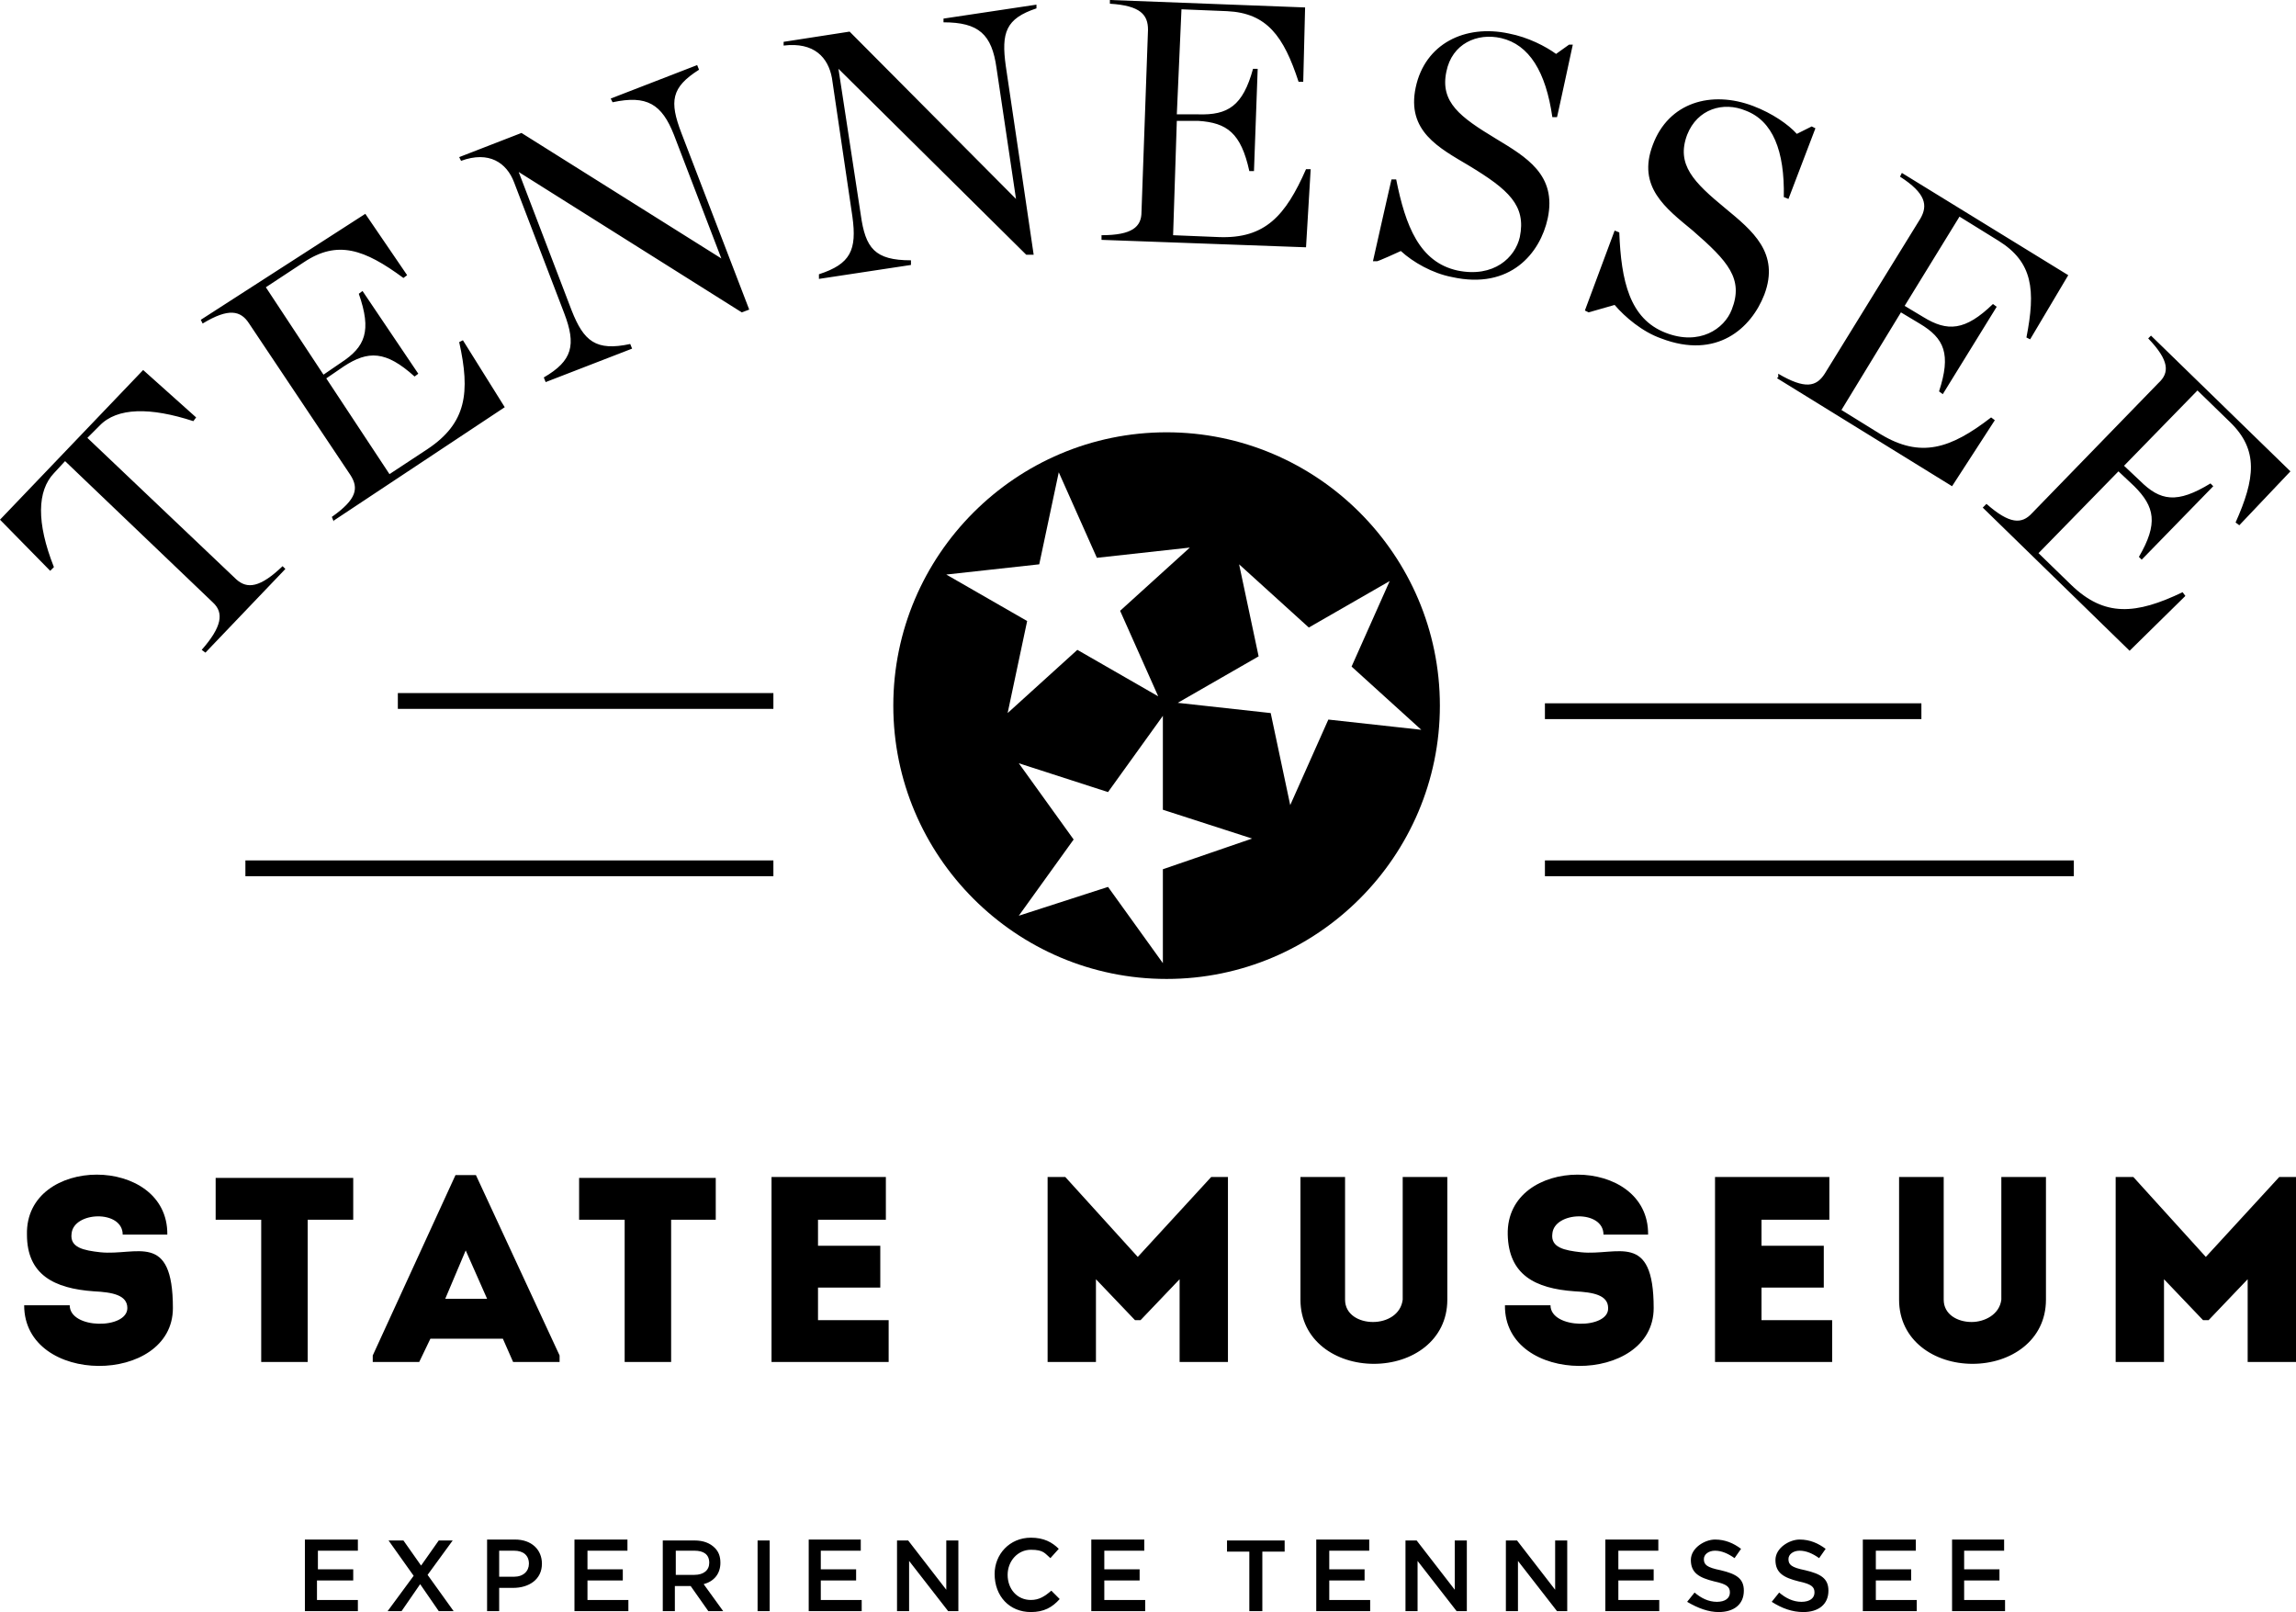
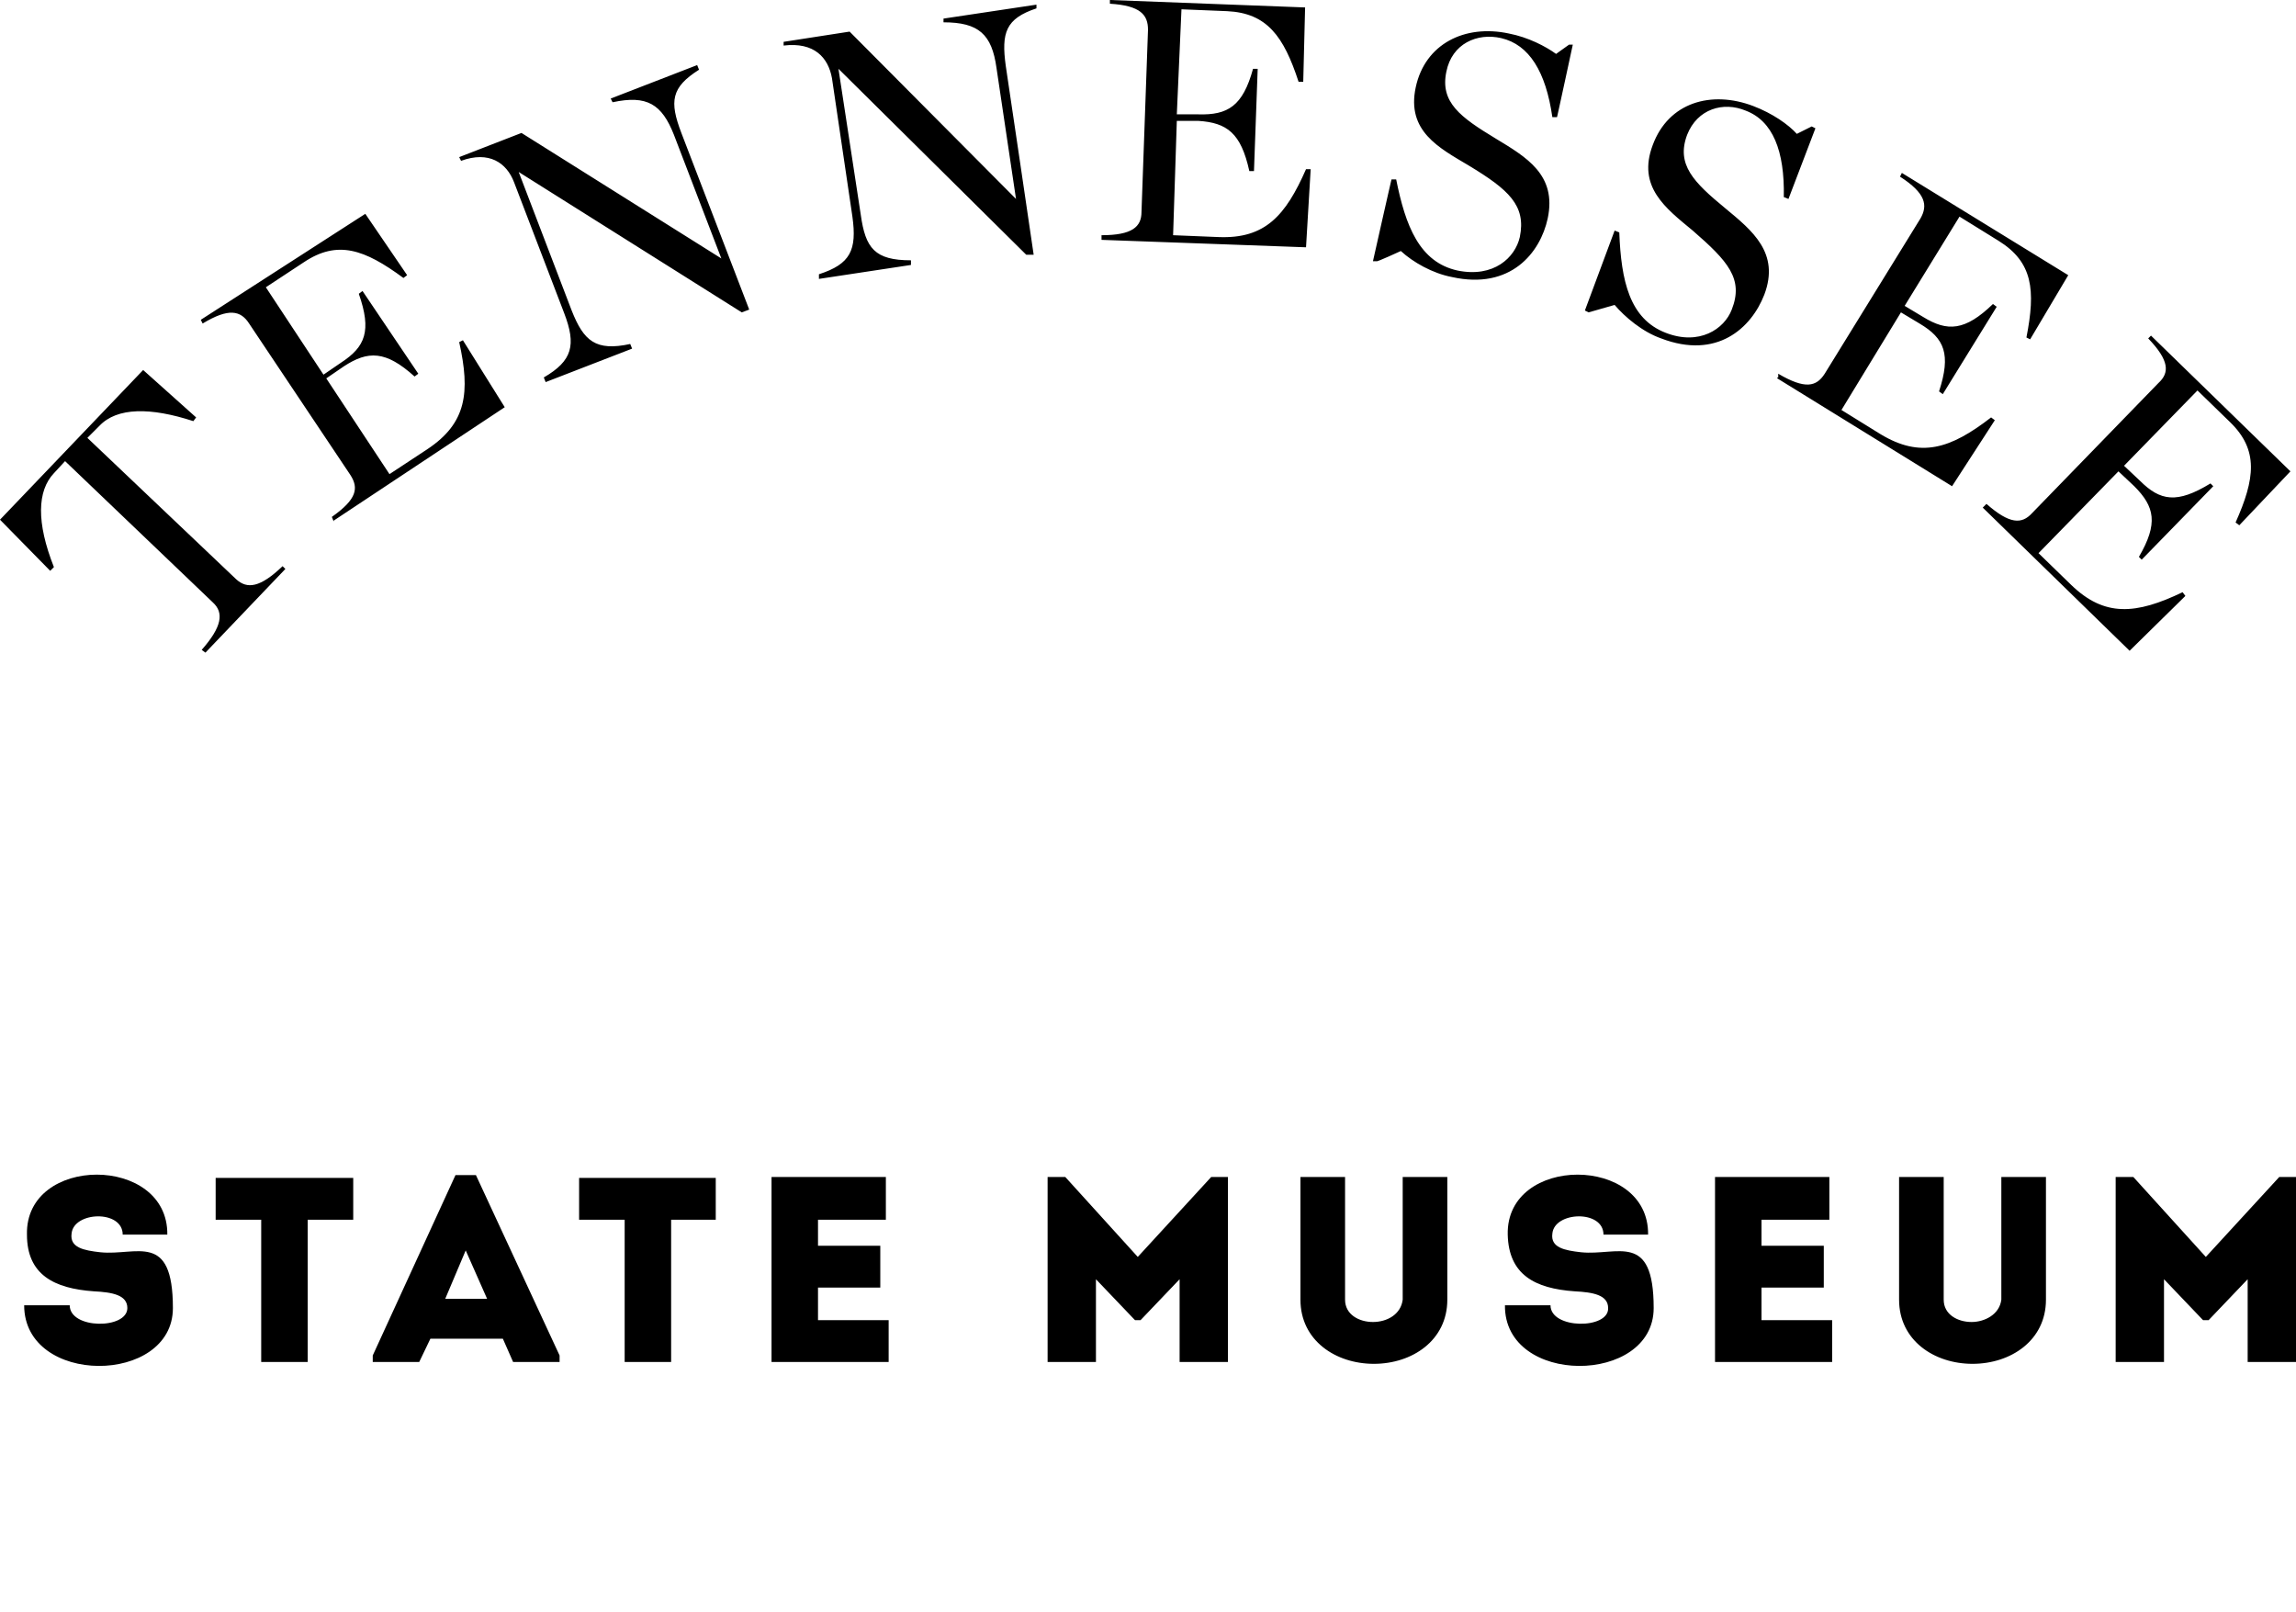
<svg xmlns="http://www.w3.org/2000/svg" id="Layer_1" viewBox="0 0 247 173.4">
  <defs>
    <style>      .st0 {        stroke: #000;        stroke-width: 1.7px;      }    </style>
  </defs>
-   <path class="st0" d="M83.2,93.4H26.4M223.1,93.4h-56.9M206.7,76.5h-40.5M83.2,75.4h-40.4" />
-   <path d="M32.8,173.3h5.7v-1.2h-4.4v-2.1h3.9v-1.2h-3.8v-2h4.3v-1.2h-5.7v7.7h0ZM41.7,173.3h1.5l2-2.9,2,2.9h1.6l-2.8-3.9,2.7-3.7h-1.5l-1.9,2.7-1.9-2.7h-1.6l2.7,3.8-2.8,3.8h0ZM52.4,173.3h1.3v-2.5h1.5c1.7,0,3.1-.9,3.1-2.6h0c0-1.5-1.1-2.6-2.9-2.6h-3v7.7h0ZM53.7,169.6v-2.8h1.6c1,0,1.6.5,1.6,1.4h0c0,.8-.6,1.4-1.6,1.4h-1.6ZM61.9,173.3h5.7v-1.2h-4.4v-2.1h3.8v-1.2h-3.8v-2h4.3v-1.2h-5.7v7.7h.1ZM71.3,173.3h1.3v-2.7h1.7l1.9,2.7h1.6l-2.1-2.9c1.1-.3,1.8-1.1,1.8-2.3h0c0-.7-.2-1.2-.6-1.6-.5-.5-1.2-.8-2.2-.8h-3.4v7.6h0ZM72.7,169.4v-2.6h2c1,0,1.6.4,1.6,1.3h0c0,.8-.6,1.3-1.6,1.3h-2ZM81.5,173.3h1.3v-7.6h-1.3v7.6h0ZM87,173.3h5.7v-1.2h-4.4v-2.1h3.8v-1.2h-3.8v-2h4.3v-1.2h-5.6v7.7h0ZM96.5,173.3h1.3v-5.4l4.2,5.4h1.1v-7.6h-1.3v5.3l-4.1-5.3h-1.2v7.6h0ZM110.9,173.4c1.4,0,2.3-.5,3.1-1.4l-.9-.9c-.7.6-1.3,1-2.2,1-1.5,0-2.5-1.2-2.5-2.7h0c0-1.5,1.1-2.7,2.5-2.7s1.5.4,2.1.9l.9-1c-.7-.7-1.6-1.2-3-1.2-2.3,0-3.9,1.8-3.9,3.9h0c0,2.4,1.6,4.1,3.9,4.1h0ZM117.5,173.3h5.7v-1.2h-4.4v-2.1h3.8v-1.2h-3.8v-2h4.3v-1.2h-5.7v7.7h0ZM134.4,173.3h1.4v-6.4h2.4v-1.2h-6.2v1.2h2.4v6.4h0ZM141.7,173.3h5.7v-1.2h-4.4v-2.1h3.8v-1.2h-3.8v-2h4.3v-1.2h-5.7v7.7h0ZM151.2,173.3h1.3v-5.4l4.2,5.4h1.1v-7.6h-1.3v5.3l-4.1-5.3h-1.2v7.6h0ZM162,173.3h1.3v-5.4l4.2,5.4h1.1v-7.6h-1.3v5.3l-4.1-5.3h-1.2v7.6h0ZM172.8,173.3h5.7v-1.2h-4.4v-2.1h3.8v-1.2h-3.8v-2h4.3v-1.2h-5.7v7.7h0ZM184.9,173.4c1.6,0,2.7-.8,2.7-2.3h0c0-1.3-.8-1.8-2.5-2.2-1.5-.3-1.8-.6-1.8-1.2h0c0-.5.5-.9,1.2-.9s1.4.3,2.1.8l.7-1c-.8-.6-1.7-1-2.8-1s-2.6.9-2.6,2.2h0c0,1.4.9,1.9,2.5,2.3,1.4.3,1.7.6,1.7,1.2h0c0,.6-.5,1-1.4,1s-1.7-.4-2.4-1l-.8,1c1.2.7,2.3,1.1,3.4,1.1h0ZM194,173.4c1.6,0,2.7-.8,2.7-2.3h0c0-1.3-.8-1.8-2.5-2.2-1.5-.3-1.8-.6-1.8-1.2h0c0-.5.5-.9,1.2-.9s1.4.3,2.1.8l.7-1c-.8-.6-1.7-1-2.8-1s-2.6.9-2.6,2.2h0c0,1.4.9,1.9,2.5,2.3,1.4.3,1.7.6,1.7,1.2h0c0,.6-.5,1-1.4,1s-1.7-.4-2.4-1l-.8,1c1.1.7,2.2,1.1,3.4,1.1h0ZM200.5,173.3h5.7v-1.2h-4.4v-2.1h3.8v-1.2h-3.8v-2h4.3v-1.2h-5.7v7.7h0ZM210,173.3h5.7v-1.2h-4.4v-2.1h3.8v-1.2h-3.8v-2h4.3v-1.2h-5.6v7.7h0Z" />
  <path d="M7.5,140.4H2.6c0,8.7,16,8.6,16,.3s-3.9-5.6-7.8-6c-1.8-.2-3.3-.5-3.1-2,.2-2.4,5.5-2.6,5.5.1h4.8c.1-8.6-15.3-8.6-15.1,0,0,4.3,2.9,5.8,7.2,6.1,2,.1,3.6.4,3.6,1.8,0,2.3-6.2,2.3-6.2-.3h0ZM28.1,131.2v15.3h5v-15.3h4.9v-4.5h-14.8v4.5h4.9ZM55.2,146.5h5v-.7l-9-19.4h-2.2l-8.9,19.4v.7h5l1.2-2.5h7.8l1.1,2.5h0ZM52.4,139.7h-4.5l2.2-5.2,2.3,5.2h0ZM67.2,131.2v15.3h5v-15.3h4.8v-4.5h-14.7v4.5h4.9ZM95.4,126.6h-12.4v19.9h12.6v-4.5h-7.6v-3.5h6.7v-4.5h-6.7v-2.8h7.3c0-1.5,0-3.1,0-4.6h0ZM122.4,135.2l-7.8-8.6h-1.9v19.9h5.2v-8.9l4.2,4.4h.6l4.2-4.4v8.9h5.2v-19.9h-1.8l-7.9,8.6h0ZM147.7,142.2c-1.5,0-3-.8-3-2.4v-13.2h-4.8v13.2c0,4.4,3.8,6.9,7.9,6.9s7.9-2.5,7.9-6.9v-13.2h-4.8v13.2c-.2,1.6-1.7,2.4-3.2,2.4h0ZM166.8,140.4h-4.9c-.1,8.7,16,8.6,16,.3s-3.9-5.6-7.8-6c-1.8-.2-3.3-.5-3.1-2,.2-2.4,5.5-2.6,5.5.1h4.8c.1-8.6-15.3-8.6-15.1,0,.1,4.3,2.9,5.8,7.2,6.1,2,.1,3.6.4,3.6,1.8.1,2.3-6.2,2.3-6.2-.3h0ZM196.9,126.6h-12.4v19.9h12.6v-4.5h-7.6v-3.5h6.7v-4.5h-6.7v-2.8h7.3c0-1.5,0-3.1,0-4.6h0ZM212.1,142.2c-1.5,0-3-.8-3-2.4v-13.2h-4.8v13.2c0,4.4,3.8,6.9,7.9,6.9s7.9-2.5,7.9-6.9v-13.2h-4.8v13.2c-.2,1.6-1.8,2.4-3.2,2.4h0ZM237.3,135.2l-7.8-8.6h-1.9v19.9h5.2v-8.9l4.2,4.4h.6l4.2-4.4v8.9h5.2v-19.9h-1.8l-7.9,8.6h0Z" />
  <path d="M22.1,70.2l8.6-9-.3-.3c-2.4,2.3-3.8,2.5-5,1.4l-16-15.2,1.3-1.3c1.9-2,5.5-2,10.1-.5l.3-.4-5.7-5.1L0,55.9l5.4,5.5.4-.4c-1.9-4.8-1.8-8.2,0-10.1l1.2-1.3,15.9,15.2c1.2,1.1,1,2.6-1.2,5.1l.4.3h0ZM35.9,56l18.4-12.2-4.5-7.2-.4.2c1.2,5.4.8,8.7-3.4,11.5l-4.1,2.7-6.8-10.3,1.9-1.3c2.6-1.7,4.5-1.7,7.6,1.1l.4-.3-6-8.9-.4.3c1.4,4,.7,5.7-1.9,7.4l-1.9,1.3-6.2-9.4,4.1-2.7c3.6-2.4,6.5-1.4,10.7,1.7l.4-.3-4.5-6.6-17.7,11.4.2.4c2.8-1.7,4.1-1.4,5,0l10.9,16.3c.9,1.4.7,2.6-2,4.5l.2.5h0ZM79.8,33.6l.8-.3-7.3-19c-1.3-3.4-1.1-4.9,1.9-6.8l-.2-.5-9.3,3.6.2.4c3.7-.8,5.3.2,6.6,3.5l5.1,13.3h0l-21.5-13.5-6.7,2.6.2.4c3-1.1,4.9.2,5.7,2.3l5.4,14.1c1.3,3.4.9,5.1-2.2,6.9l.2.5,9.3-3.6-.2-.5c-3.7.8-5-.3-6.3-3.6l-5.7-14.9h0l24,15.1h0ZM110.4,27.4h.8c0-.1-3-20.3-3-20.3-.5-3.6,0-5.1,3.3-6.2v-.4c0,0-10,1.5-10,1.5v.4c3.8,0,5.2,1.3,5.7,4.9l2.1,14.1h0L91.4,3.4l-7.1,1.1v.4c3.3-.4,4.8,1.3,5.2,3.5l2.2,14.9c.5,3.6-.2,5.1-3.6,6.2v.5c0,0,9.9-1.5,9.9-1.5v-.5c-3.9,0-4.9-1.3-5.4-4.9l-2.4-15.7h0l20.2,20h0ZM118.5,25.8l22,.8.5-8.4h-.5c-2.2,5-4.4,7.5-9.4,7.3l-4.9-.2.4-12.3h2.3c3.1.2,4.6,1.3,5.5,5.4h.5l.4-11h-.5c-1.1,4-2.7,5-5.9,4.9h-2.3c0-.1.5-11.3.5-11.3l4.9.2c4.3.2,6.1,2.7,7.7,7.6h.5l.2-8L119.4,0v.4c3.3.2,4.1,1.2,4.1,2.8l-.7,19.6c0,1.6-1,2.5-4.3,2.5v.5h0ZM147.7,28.1h.4c0,.1,2.6-1.1,2.6-1.1,1.3,1.2,3.4,2.4,5.5,2.8,6.3,1.4,9.5-2.6,10.3-6.3,1-4.7-2.3-6.6-5.6-8.6-3.8-2.3-6-3.9-5.3-7.2.6-3,3.3-4.2,5.9-3.6,3,.7,4.8,3.6,5.5,8.5h.5c0,.1,1.7-7.8,1.7-7.8h-.4c0,0-1.4,1-1.4,1-1.1-.8-3-1.8-5.1-2.2-4.7-1-9,1.1-10,5.8s2.5,6.5,5.7,8.4c4.3,2.6,6.2,4.3,5.5,7.7-.5,2.2-2.8,4.4-6.7,3.6-4.1-.9-5.6-4.8-6.6-9.8h-.5c0-.1-2,8.8-2,8.8h0ZM170.5,33.4l.4.2,2.8-.8c1.1,1.3,3,2.9,5,3.6,6,2.3,9.7-1.1,11.1-4.7,1.7-4.5-1.3-6.9-4.2-9.3-3.4-2.8-5.3-4.7-4.1-7.9,1.1-2.8,3.9-3.6,6.3-2.6,2.9,1.1,4.2,4.3,4.1,9.3l.5.2,2.9-7.6-.4-.2-1.6.8c-.9-1-2.6-2.2-4.7-3-4.5-1.7-9.1-.4-10.8,4.2-1.7,4.5,1.4,6.8,4.3,9.2,3.8,3.3,5.5,5.2,4.2,8.5-.8,2.1-3.5,3.9-7.1,2.5-3.9-1.5-4.8-5.6-5-10.8l-.5-.2-3.2,8.6h0ZM191.2,40.7l18.8,11.6,4.6-7.1-.4-.3c-4.4,3.4-7.6,4.4-11.9,1.8l-4.2-2.6,6.4-10.5,2,1.2c2.7,1.6,3.4,3.3,2.1,7.3l.4.3,5.8-9.4-.4-.3c-3,2.9-4.9,3-7.5,1.4l-2-1.2,5.9-9.6,4.2,2.6c3.7,2.3,4,5.3,3,10.4l.4.2,4.1-6.9-17.9-11-.2.4c2.8,1.8,3,3.1,2.2,4.5l-10.3,16.7c-.9,1.4-2.1,1.7-5,0v.4h-.1ZM213.3,54.6l15.8,15.4,6-5.9-.3-.4c-5,2.4-8.4,2.7-12-.8l-3.5-3.4,8.6-8.8,1.7,1.6c2.2,2.2,2.6,4,.5,7.6l.3.3,7.7-7.9-.3-.3c-3.6,2.2-5.4,1.9-7.6-.3l-1.7-1.6,7.9-8.1,3.5,3.4c3.1,3,2.7,6.1.6,10.8l.4.3,5.5-5.8-15-14.6-.3.3c2.3,2.4,2.3,3.7,1.1,4.8l-13.6,14c-1.1,1.2-2.4,1.2-4.9-1l-.4.4h0Z" />
-   <path d="M125.5,46.5c-16.2,0-29.4,13.2-29.4,29.4s13.2,29.4,29.4,29.4,29.4-13.2,29.4-29.4-13.2-29.4-29.4-29.4ZM101.8,61.8l10-1.1,2.1-9.9h0l4.1,9.2,10-1.1-7.5,6.8,4.1,9.2-8.7-5-7.5,6.8,2.1-9.9-8.7-5ZM125.1,93.5v10.1l-5.9-8.2-9.6,3.1,5.9-8.2-5.9-8.2,9.6,3.1,5.9-8.2v10.1l9.6,3.1-9.6,3.3ZM138.8,86.6l-2.1-9.9-10-1.1,8.7-5-2.1-9.9,7.5,6.8,8.7-5-4.1,9.2,7.5,6.8-10-1.1-4.1,9.2Z" />
</svg>